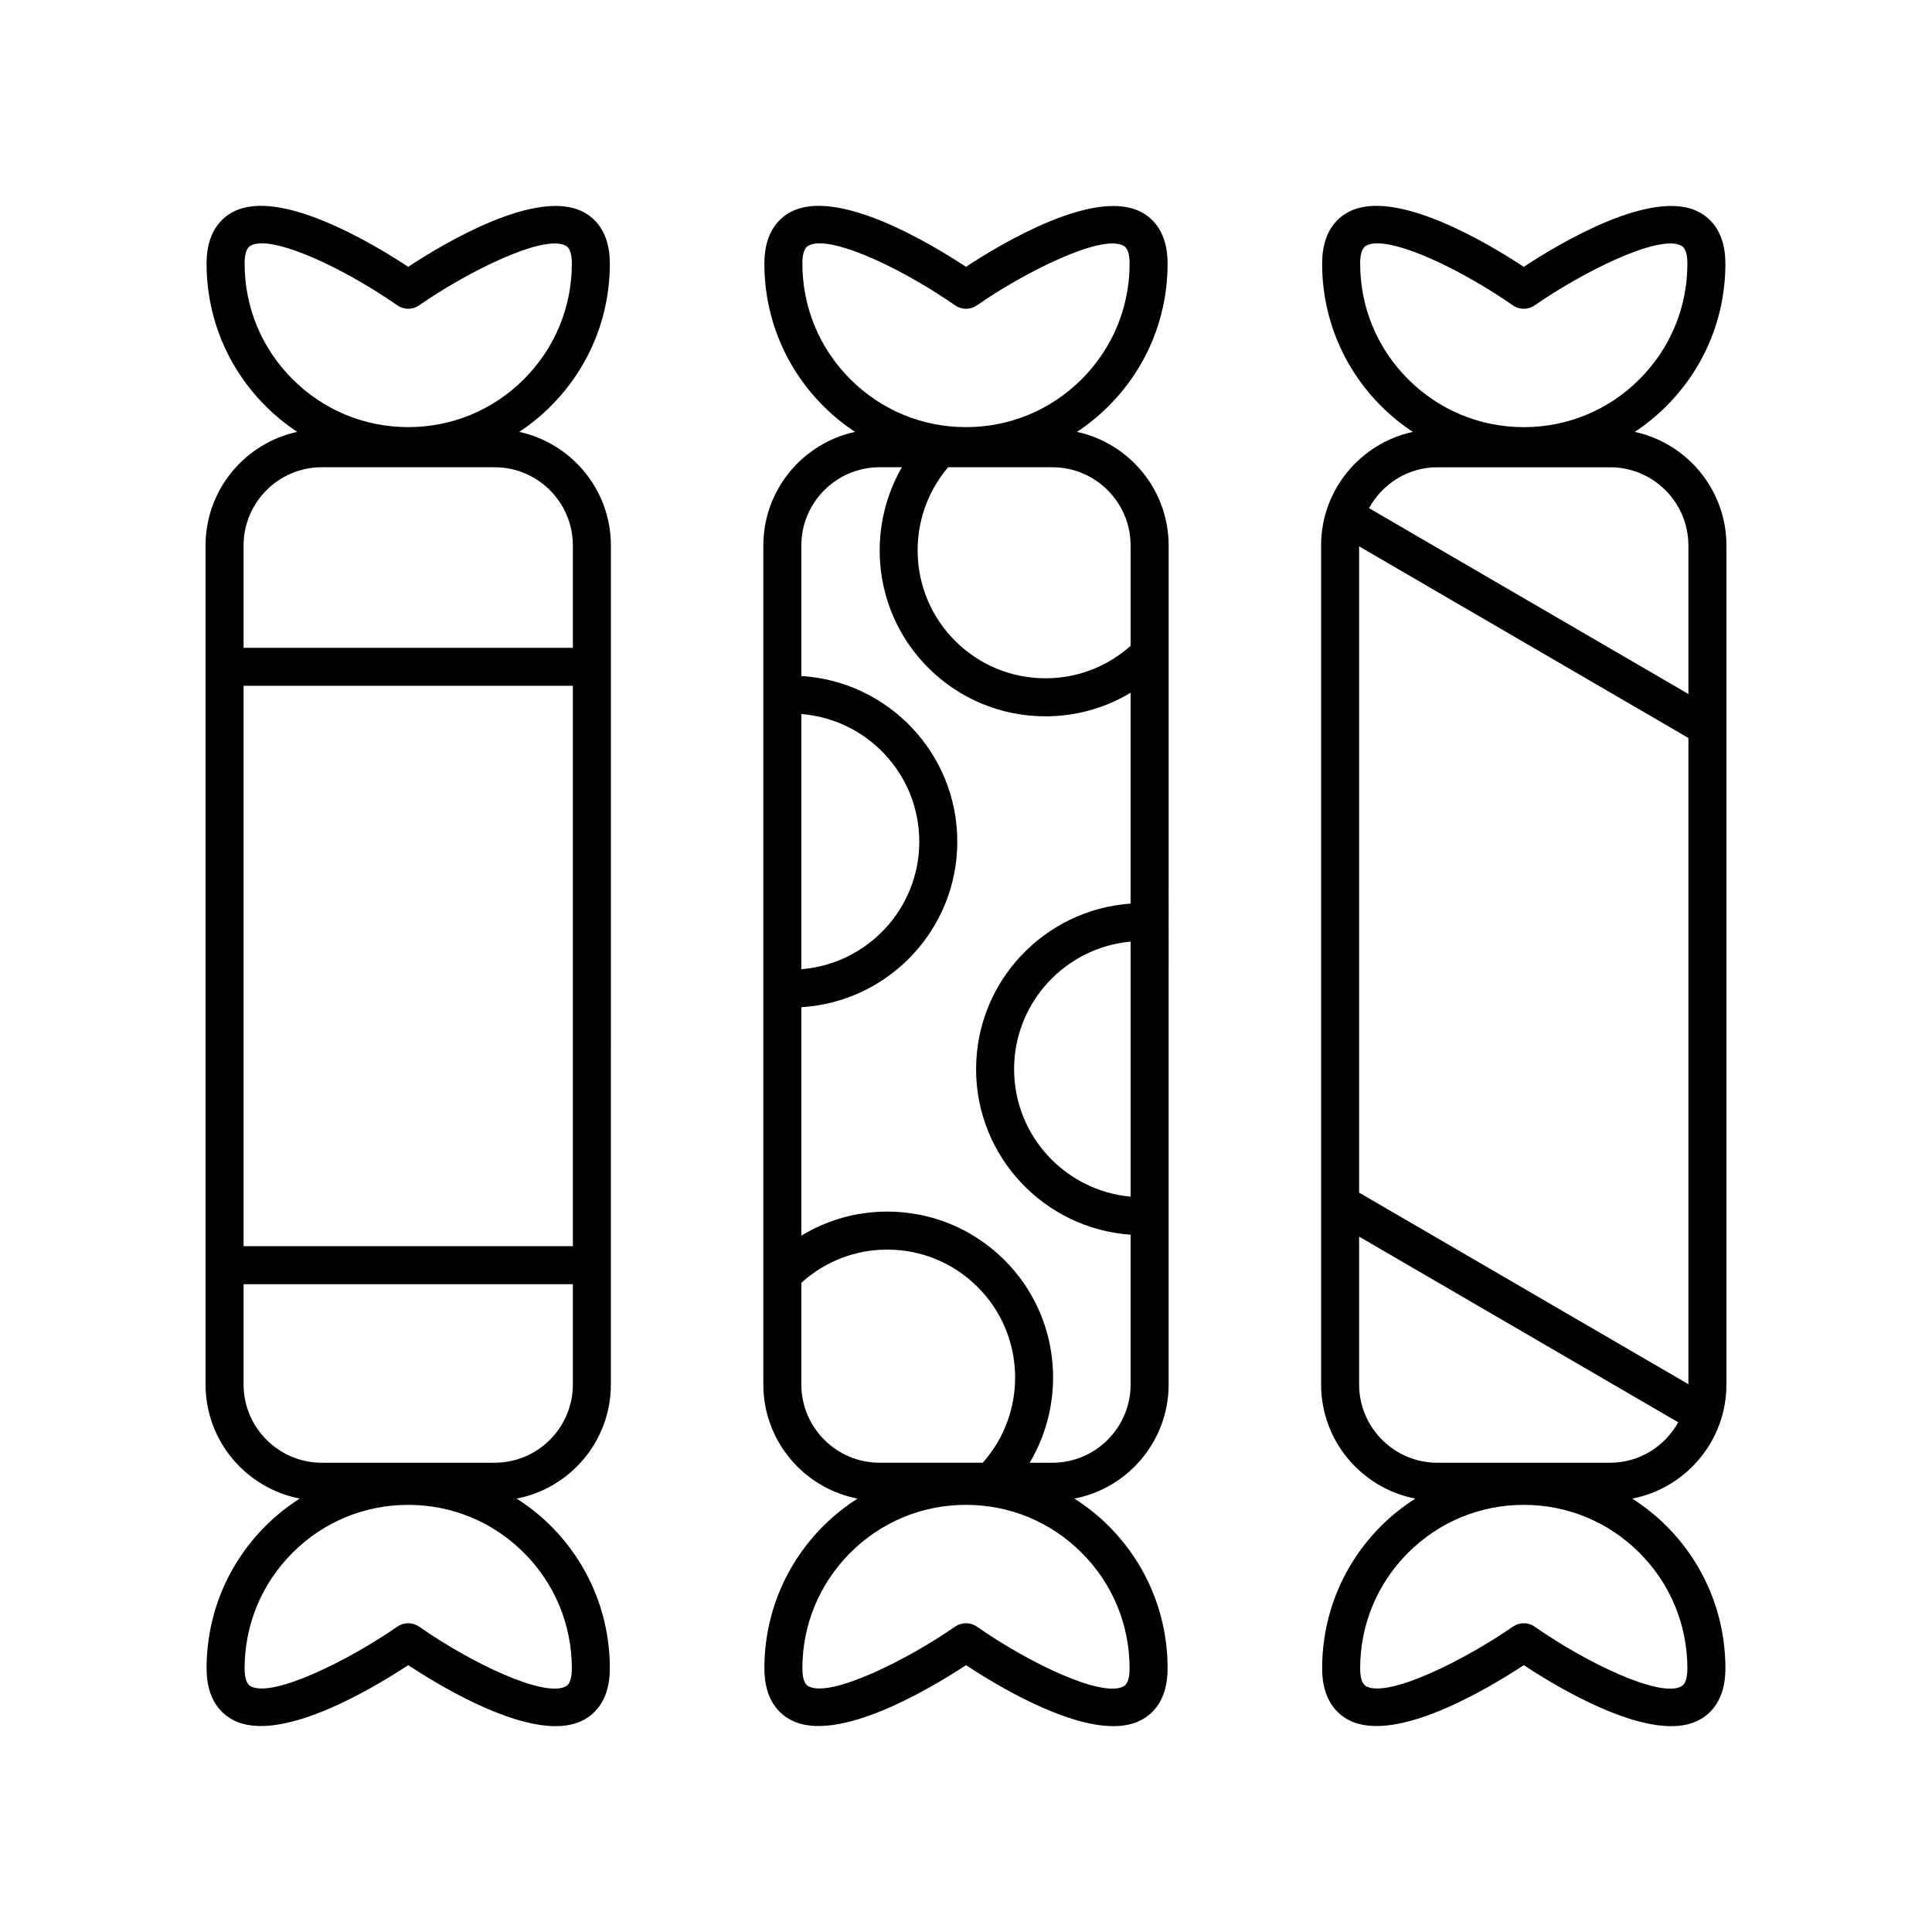
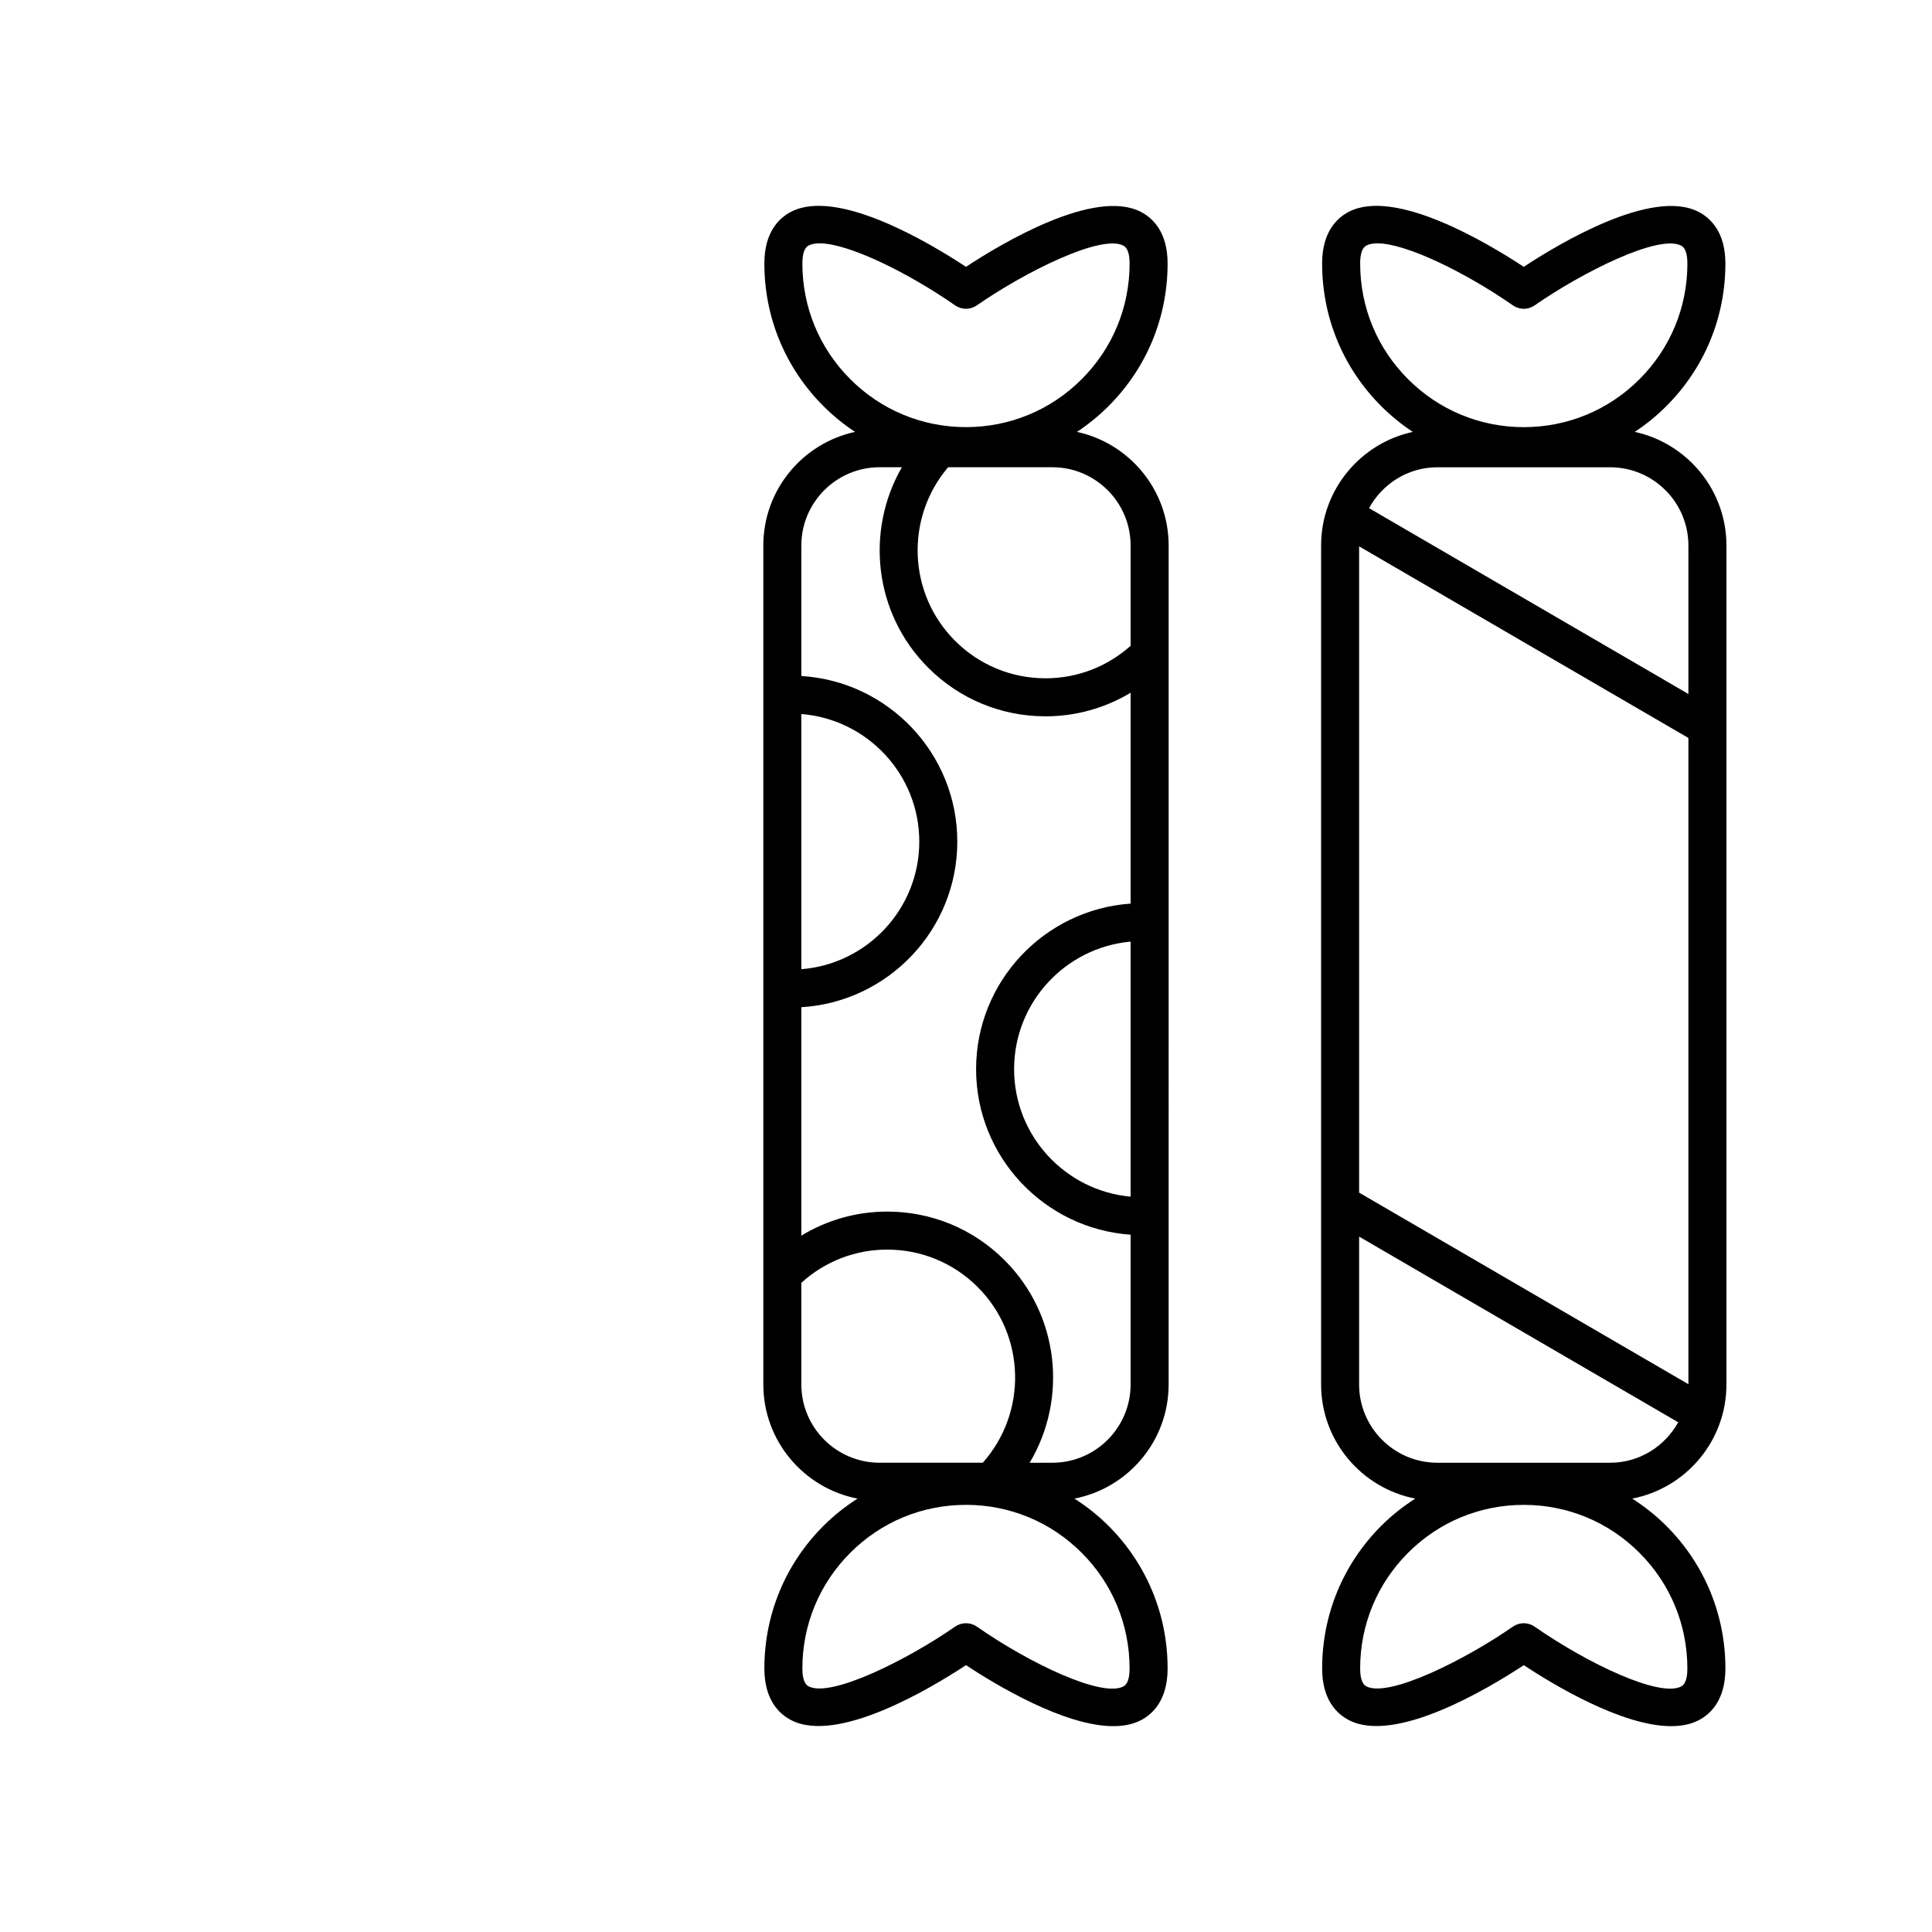
<svg xmlns="http://www.w3.org/2000/svg" fill="#000000" width="800px" height="800px" version="1.1" viewBox="144 144 512 512">
  <g>
    <path d="m577.23 258.46c2.973-1.969 5.773-4.238 8.352-6.816 10.098-10.09 15.66-23.504 15.664-37.781 0.004-8.266-3.828-12.004-7.047-13.688-12.285-6.43-36.887 8.281-46.387 14.539-9.5-6.262-34.074-20.992-46.375-14.578-3.219 1.676-7.055 5.418-7.059 13.688-0.004 14.27 5.551 27.691 15.637 37.785 2.59 2.59 5.402 4.871 8.391 6.848-13.871 3-24.301 15.355-24.301 30.109v222.33c0 14.988 10.762 27.5 24.961 30.246-3.215 2.062-6.254 4.449-9.02 7.215-10.09 10.086-15.656 23.504-15.664 37.777v0.004c-0.004 8.266 3.828 12.004 7.047 13.688 12.285 6.434 36.887-8.281 46.387-14.539 7.863 5.188 26.047 16.164 39.055 16.164 2.715 0 5.199-0.477 7.324-1.586 3.219-1.676 7.051-5.418 7.055-13.688 0.004-14.27-5.551-27.691-15.637-37.785-2.777-2.777-5.824-5.18-9.055-7.25 14.199-2.742 24.965-15.254 24.965-30.246v-222.33c0-14.754-10.43-27.109-24.293-30.109zm-73.051 201.6v-171.27l87.266 50.781v171.26zm0.277-246.23c0-2.59 0.555-4.191 1.645-4.758 0.754-0.395 1.738-0.582 2.918-0.582 7.684 0 23.543 7.828 35.918 16.438 1.73 1.211 4.023 1.207 5.758 0.004 12.438-8.656 32.832-18.973 38.844-15.828 1.086 0.57 1.637 2.168 1.637 4.758-0.004 11.582-4.516 22.465-12.715 30.652-8.184 8.184-19.066 12.684-30.637 12.684h-0.023c-11.582-0.004-22.465-4.516-30.652-12.715-8.191-8.188-12.699-19.074-12.691-30.652zm20.465 54h45.785c11.434 0 20.738 9.301 20.738 20.742v39.344l-84.637-49.25c3.531-6.422 10.281-10.836 18.113-10.836zm66.25 318.35c0 2.59-0.555 4.188-1.645 4.754-5.672 2.965-24.566-5.934-38.832-15.855-0.867-0.605-1.871-0.906-2.879-0.906-1.004 0-2.012 0.301-2.879 0.898-12.438 8.656-32.848 18.953-38.844 15.828-1.086-0.57-1.637-2.168-1.637-4.754 0.004-11.586 4.523-22.469 12.715-30.656 8.188-8.184 19.066-12.684 30.641-12.684h0.023c11.578 0.004 22.465 4.516 30.648 12.715 8.184 8.191 12.691 19.078 12.688 30.66zm-20.465-54.539h-45.785c-11.438 0-20.742-9.305-20.742-20.742v-39.184l84.57 49.207c-3.547 6.359-10.262 10.719-18.043 10.719z" />
    <path d="m346.29 288.57v222.33c0 14.992 10.762 27.5 24.961 30.246-3.215 2.062-6.254 4.449-9.02 7.215-10.098 10.09-15.66 23.504-15.664 37.777-0.004 8.27 3.828 12.008 7.047 13.691 12.25 6.414 36.875-8.285 46.383-14.543 7.863 5.188 26.047 16.164 39.055 16.164 2.711 0 5.195-0.477 7.32-1.586 3.219-1.676 7.051-5.418 7.055-13.684 0.012-14.273-5.543-27.695-15.633-37.789-2.777-2.781-5.828-5.18-9.059-7.25 14.199-2.742 24.965-15.254 24.965-30.246l0.004-222.33c0-14.754-10.426-27.105-24.293-30.109 2.973-1.969 5.773-4.238 8.352-6.816 10.098-10.09 15.66-23.504 15.664-37.777 0.004-8.27-3.828-12.008-7.047-13.691-12.273-6.414-36.879 8.277-46.383 14.539-9.5-6.262-34.051-20.992-46.375-14.578-3.219 1.676-7.051 5.418-7.055 13.684-0.012 14.273 5.543 27.695 15.633 37.789 2.59 2.59 5.406 4.871 8.391 6.848-13.875 3.004-24.301 15.355-24.301 30.113zm10.074 44.656c17.465 1.379 31.258 16 31.258 33.812s-13.793 32.434-31.258 33.812zm0 177.67v-26.938c6.254-5.664 14.25-8.801 22.746-8.801 9.066 0 17.594 3.531 24.004 9.941 12.762 12.766 13.18 33.219 1.332 46.539h-27.344c-11.434 0-20.738-9.301-20.738-20.742zm86.988 75.281c0 2.59-0.551 4.188-1.645 4.754-5.676 2.965-24.566-5.934-38.828-15.855-0.867-0.605-1.871-0.906-2.879-0.906-1.004 0-2.012 0.301-2.879 0.898-12.438 8.656-32.891 18.953-38.844 15.828-1.086-0.57-1.637-2.168-1.637-4.754v-0.004c0.004-11.582 4.516-22.465 12.715-30.652 8.184-8.184 19.066-12.684 30.637-12.684h0.023c11.582 0.004 22.465 4.516 30.652 12.715 8.184 8.191 12.688 19.078 12.684 30.66zm0.273-125.05c-17.281-1.562-30.875-16.109-30.875-33.793 0-17.684 13.59-32.234 30.875-33.797zm0-172.56v26.582c-6.219 5.539-14.129 8.605-22.527 8.605-9.066 0-17.594-3.531-24.004-9.941-12.582-12.59-13.176-32.66-1.832-45.988h27.625c11.434 0 20.738 9.301 20.738 20.742zm-86.984-74.746c0-2.59 0.551-4.188 1.645-4.754 0.754-0.395 1.738-0.582 2.914-0.582 7.684 0 23.543 7.828 35.918 16.438 1.727 1.211 4.019 1.207 5.758 0.004 12.438-8.656 32.871-18.973 38.844-15.828 1.086 0.57 1.637 2.168 1.637 4.754v0.004c-0.004 11.582-4.516 22.465-12.715 30.652-8.184 8.184-19.066 12.684-30.637 12.684h-0.023c-11.582-0.004-22.465-4.516-30.652-12.715-8.191-8.188-12.695-19.074-12.688-30.656zm20.461 54.004h5.906c-9.703 16.832-7.414 38.734 6.961 53.113 8.316 8.316 19.371 12.895 31.129 12.895 8.066 0 15.781-2.203 22.527-6.242v55.875c-22.84 1.59-40.949 20.637-40.949 43.875 0 23.238 18.109 42.277 40.949 43.867v39.691c0 11.438-9.305 20.742-20.738 20.742h-6.012c10.078-16.898 7.898-39.129-6.637-53.664-8.316-8.316-19.371-12.895-31.129-12.895-8.156 0-15.945 2.25-22.746 6.371v-60.531c23.02-1.402 41.332-20.52 41.332-43.887 0-23.367-18.312-42.484-41.332-43.887v-34.582c0-11.441 9.305-20.742 20.738-20.742z" />
-     <path d="m223.43 541.14c-3.215 2.062-6.254 4.449-9.02 7.215-10.098 10.09-15.66 23.504-15.664 37.781-0.004 8.266 3.828 12.004 7.047 13.688 12.285 6.434 36.887-8.281 46.387-14.539 7.863 5.188 26.047 16.164 39.055 16.164 2.711 0 5.199-0.477 7.32-1.586 3.219-1.676 7.055-5.418 7.059-13.688 0.004-14.27-5.551-27.691-15.637-37.785-2.777-2.777-5.828-5.18-9.059-7.25 14.203-2.742 24.969-15.254 24.969-30.246l0.004-222.33c0-14.754-10.426-27.105-24.293-30.109 2.973-1.969 5.773-4.238 8.352-6.816 10.09-10.086 15.656-23.504 15.664-37.777v-0.004c0.004-8.266-3.828-12.004-7.047-13.688-12.281-6.43-36.887 8.281-46.387 14.539-9.504-6.269-34.066-20.984-46.383-14.578-3.219 1.676-7.051 5.418-7.055 13.688-0.004 14.27 5.551 27.691 15.637 37.785 2.59 2.59 5.402 4.871 8.387 6.848-13.863 3-24.293 15.355-24.293 30.113v222.33c0 14.988 10.762 27.496 24.957 30.242zm72.383-66.895h-87.266v-148.5h87.266zm-0.273 111.93c0 2.59-0.555 4.191-1.645 4.758-5.664 2.941-24.562-5.922-38.832-15.855-0.867-0.605-1.871-0.906-2.879-0.906-1.004 0-2.012 0.301-2.879 0.898-12.441 8.656-32.855 18.953-38.844 15.828-1.086-0.57-1.637-2.168-1.637-4.758 0.004-11.582 4.516-22.465 12.715-30.652 8.184-8.184 19.066-12.684 30.637-12.684h0.023c11.582 0.004 22.465 4.516 30.652 12.715 8.184 8.191 12.691 19.078 12.688 30.656zm-20.469-54.535h-45.785c-11.434 0-20.738-9.301-20.738-20.742v-26.574h87.266v26.574c0 11.441-9.305 20.742-20.742 20.742zm-66.246-317.82c0-2.59 0.555-4.188 1.645-4.754 0.754-0.395 1.738-0.582 2.914-0.582 7.684 0 23.547 7.828 35.922 16.438 1.727 1.211 4.019 1.207 5.758 0.004 12.438-8.656 32.84-18.973 38.844-15.828 1.086 0.57 1.637 2.168 1.637 4.754-0.004 11.586-4.523 22.469-12.715 30.656-8.188 8.184-19.066 12.684-30.641 12.684h-0.023c-11.578-0.004-22.465-4.516-30.648-12.715-8.191-8.188-12.699-19.074-12.691-30.656zm20.461 54.004h45.785c11.438 0 20.742 9.305 20.742 20.742v27.109h-87.266v-27.109c0-11.441 9.305-20.742 20.738-20.742z" />
  </g>
</svg>